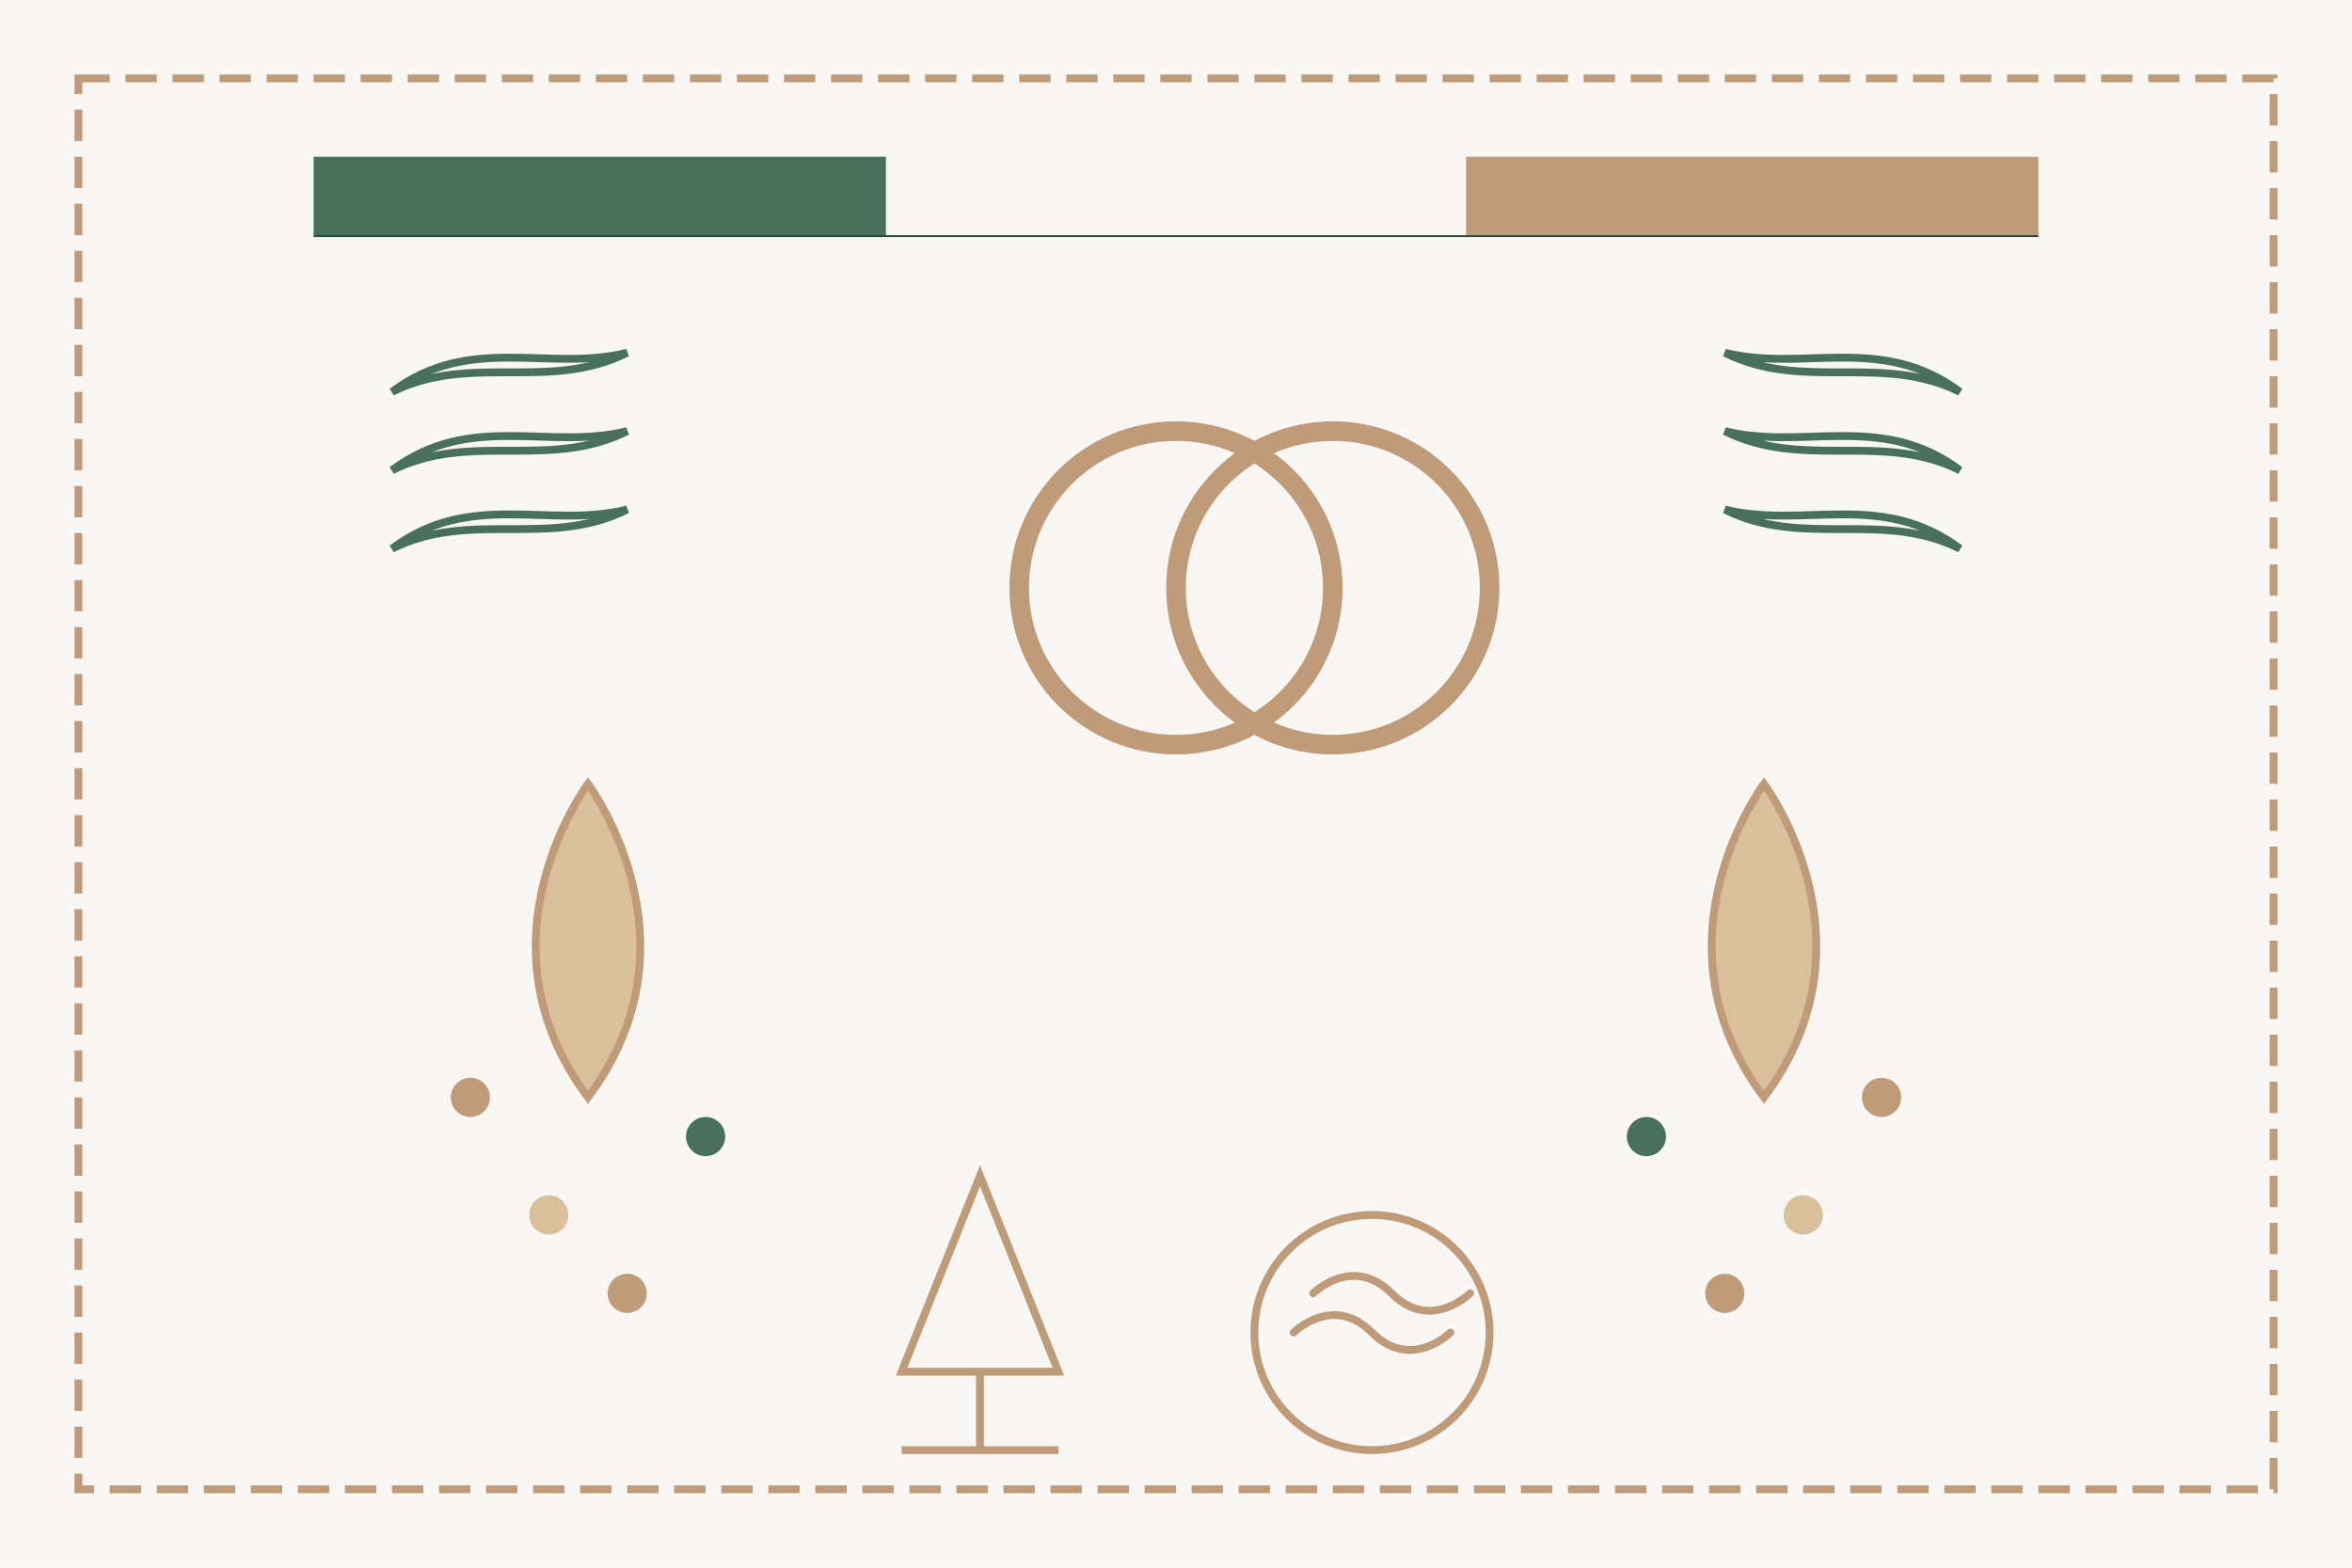
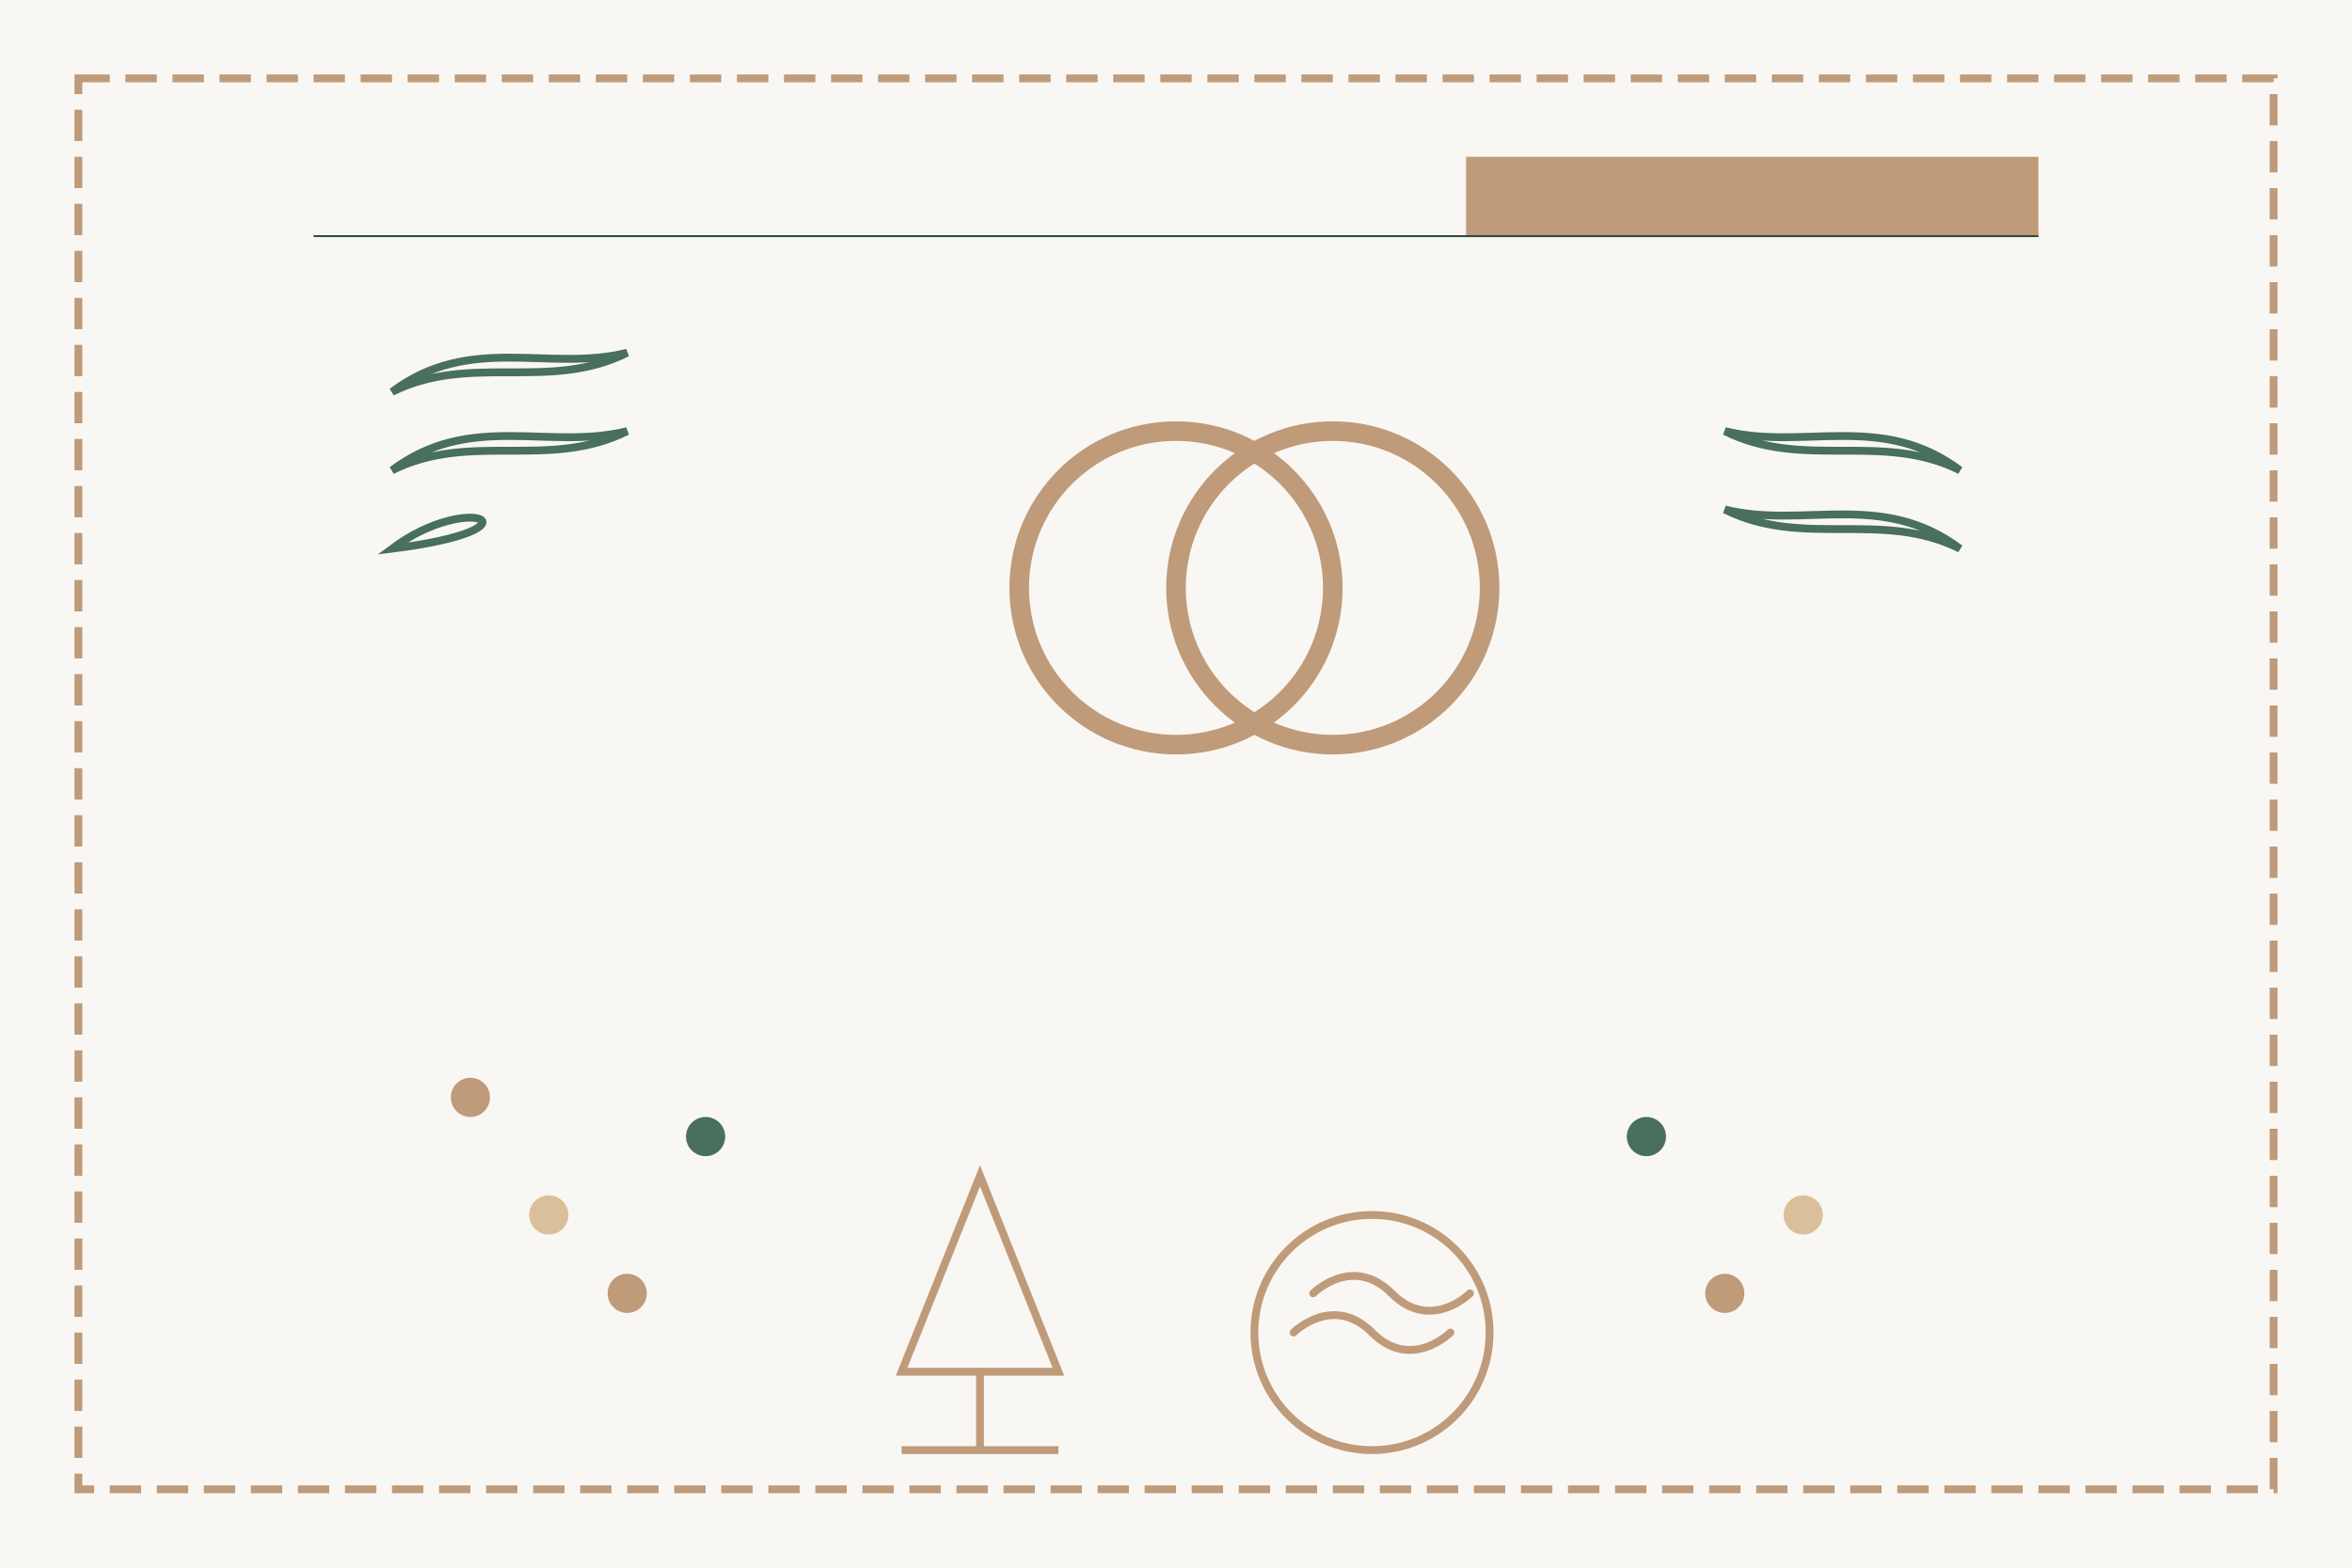
<svg xmlns="http://www.w3.org/2000/svg" width="600" height="400" viewBox="0 0 600 400" fill="none">
  <rect width="600" height="400" fill="#F9F7F3" />
  <rect x="20" y="20" width="560" height="360" fill="none" stroke="#BF9B7A" stroke-width="2" stroke-dasharray="8 4" />
  <circle cx="300" cy="150" r="40" fill="none" stroke="#BF9B7A" stroke-width="5" />
  <circle cx="340" cy="150" r="40" fill="none" stroke="#BF9B7A" stroke-width="5" />
-   <path d="M150 200C150 200 120 240 150 280C180 240 150 200 150 200Z" fill="#D9BF9A" stroke="#BF9B7A" stroke-width="2" />
-   <path d="M450 200C450 200 420 240 450 280C480 240 450 200 450 200Z" fill="#D9BF9A" stroke="#BF9B7A" stroke-width="2" />
  <path d="M100 100C120 90 140 100 160 90C140 95 120 85 100 100Z" stroke="#496F5D" stroke-width="2" />
  <path d="M100 120C120 110 140 120 160 110C140 115 120 105 100 120Z" stroke="#496F5D" stroke-width="2" />
-   <path d="M100 140C120 130 140 140 160 130C140 135 120 125 100 140Z" stroke="#496F5D" stroke-width="2" />
-   <path d="M500 100C480 90 460 100 440 90C460 95 480 85 500 100Z" stroke="#496F5D" stroke-width="2" />
+   <path d="M100 140C140 135 120 125 100 140Z" stroke="#496F5D" stroke-width="2" />
  <path d="M500 120C480 110 460 120 440 110C460 115 480 105 500 120Z" stroke="#496F5D" stroke-width="2" />
  <path d="M500 140C480 130 460 140 440 130C460 135 480 125 500 140Z" stroke="#496F5D" stroke-width="2" />
  <circle cx="120" cy="280" r="5" fill="#BF9B7A" />
  <circle cx="140" cy="310" r="5" fill="#D9BF9A" />
  <circle cx="180" cy="290" r="5" fill="#496F5D" />
  <circle cx="160" cy="330" r="5" fill="#BF9B7A" />
-   <circle cx="480" cy="280" r="5" fill="#BF9B7A" />
  <circle cx="460" cy="310" r="5" fill="#D9BF9A" />
  <circle cx="420" cy="290" r="5" fill="#496F5D" />
  <circle cx="440" cy="330" r="5" fill="#BF9B7A" />
  <path d="M250 300L270 350H230L250 300Z" fill="none" stroke="#BF9B7A" stroke-width="2" />
  <line x1="250" y1="350" x2="250" y2="370" stroke="#BF9B7A" stroke-width="2" />
  <line x1="230" y1="370" x2="270" y2="370" stroke="#BF9B7A" stroke-width="2" />
  <circle cx="350" cy="340" r="30" fill="none" stroke="#BF9B7A" stroke-width="2" />
  <path d="M330 340C330 340 340 330 350 340C360 350 370 340 370 340" stroke="#BF9B7A" stroke-width="2" stroke-linecap="round" />
  <path d="M335 330C335 330 345 320 355 330C365 340 375 330 375 330" stroke="#BF9B7A" stroke-width="2" stroke-linecap="round" />
  <path d="M80 60H520" stroke="#2B4D3E" stroke-width="1" />
  <rect x="80" y="40" width="440" height="20" fill="#F9F7F3" />
-   <rect x="80" y="40" width="146" height="20" fill="#496F5D" />
  <rect x="374" y="40" width="146" height="20" fill="#BF9B7A" />
</svg>